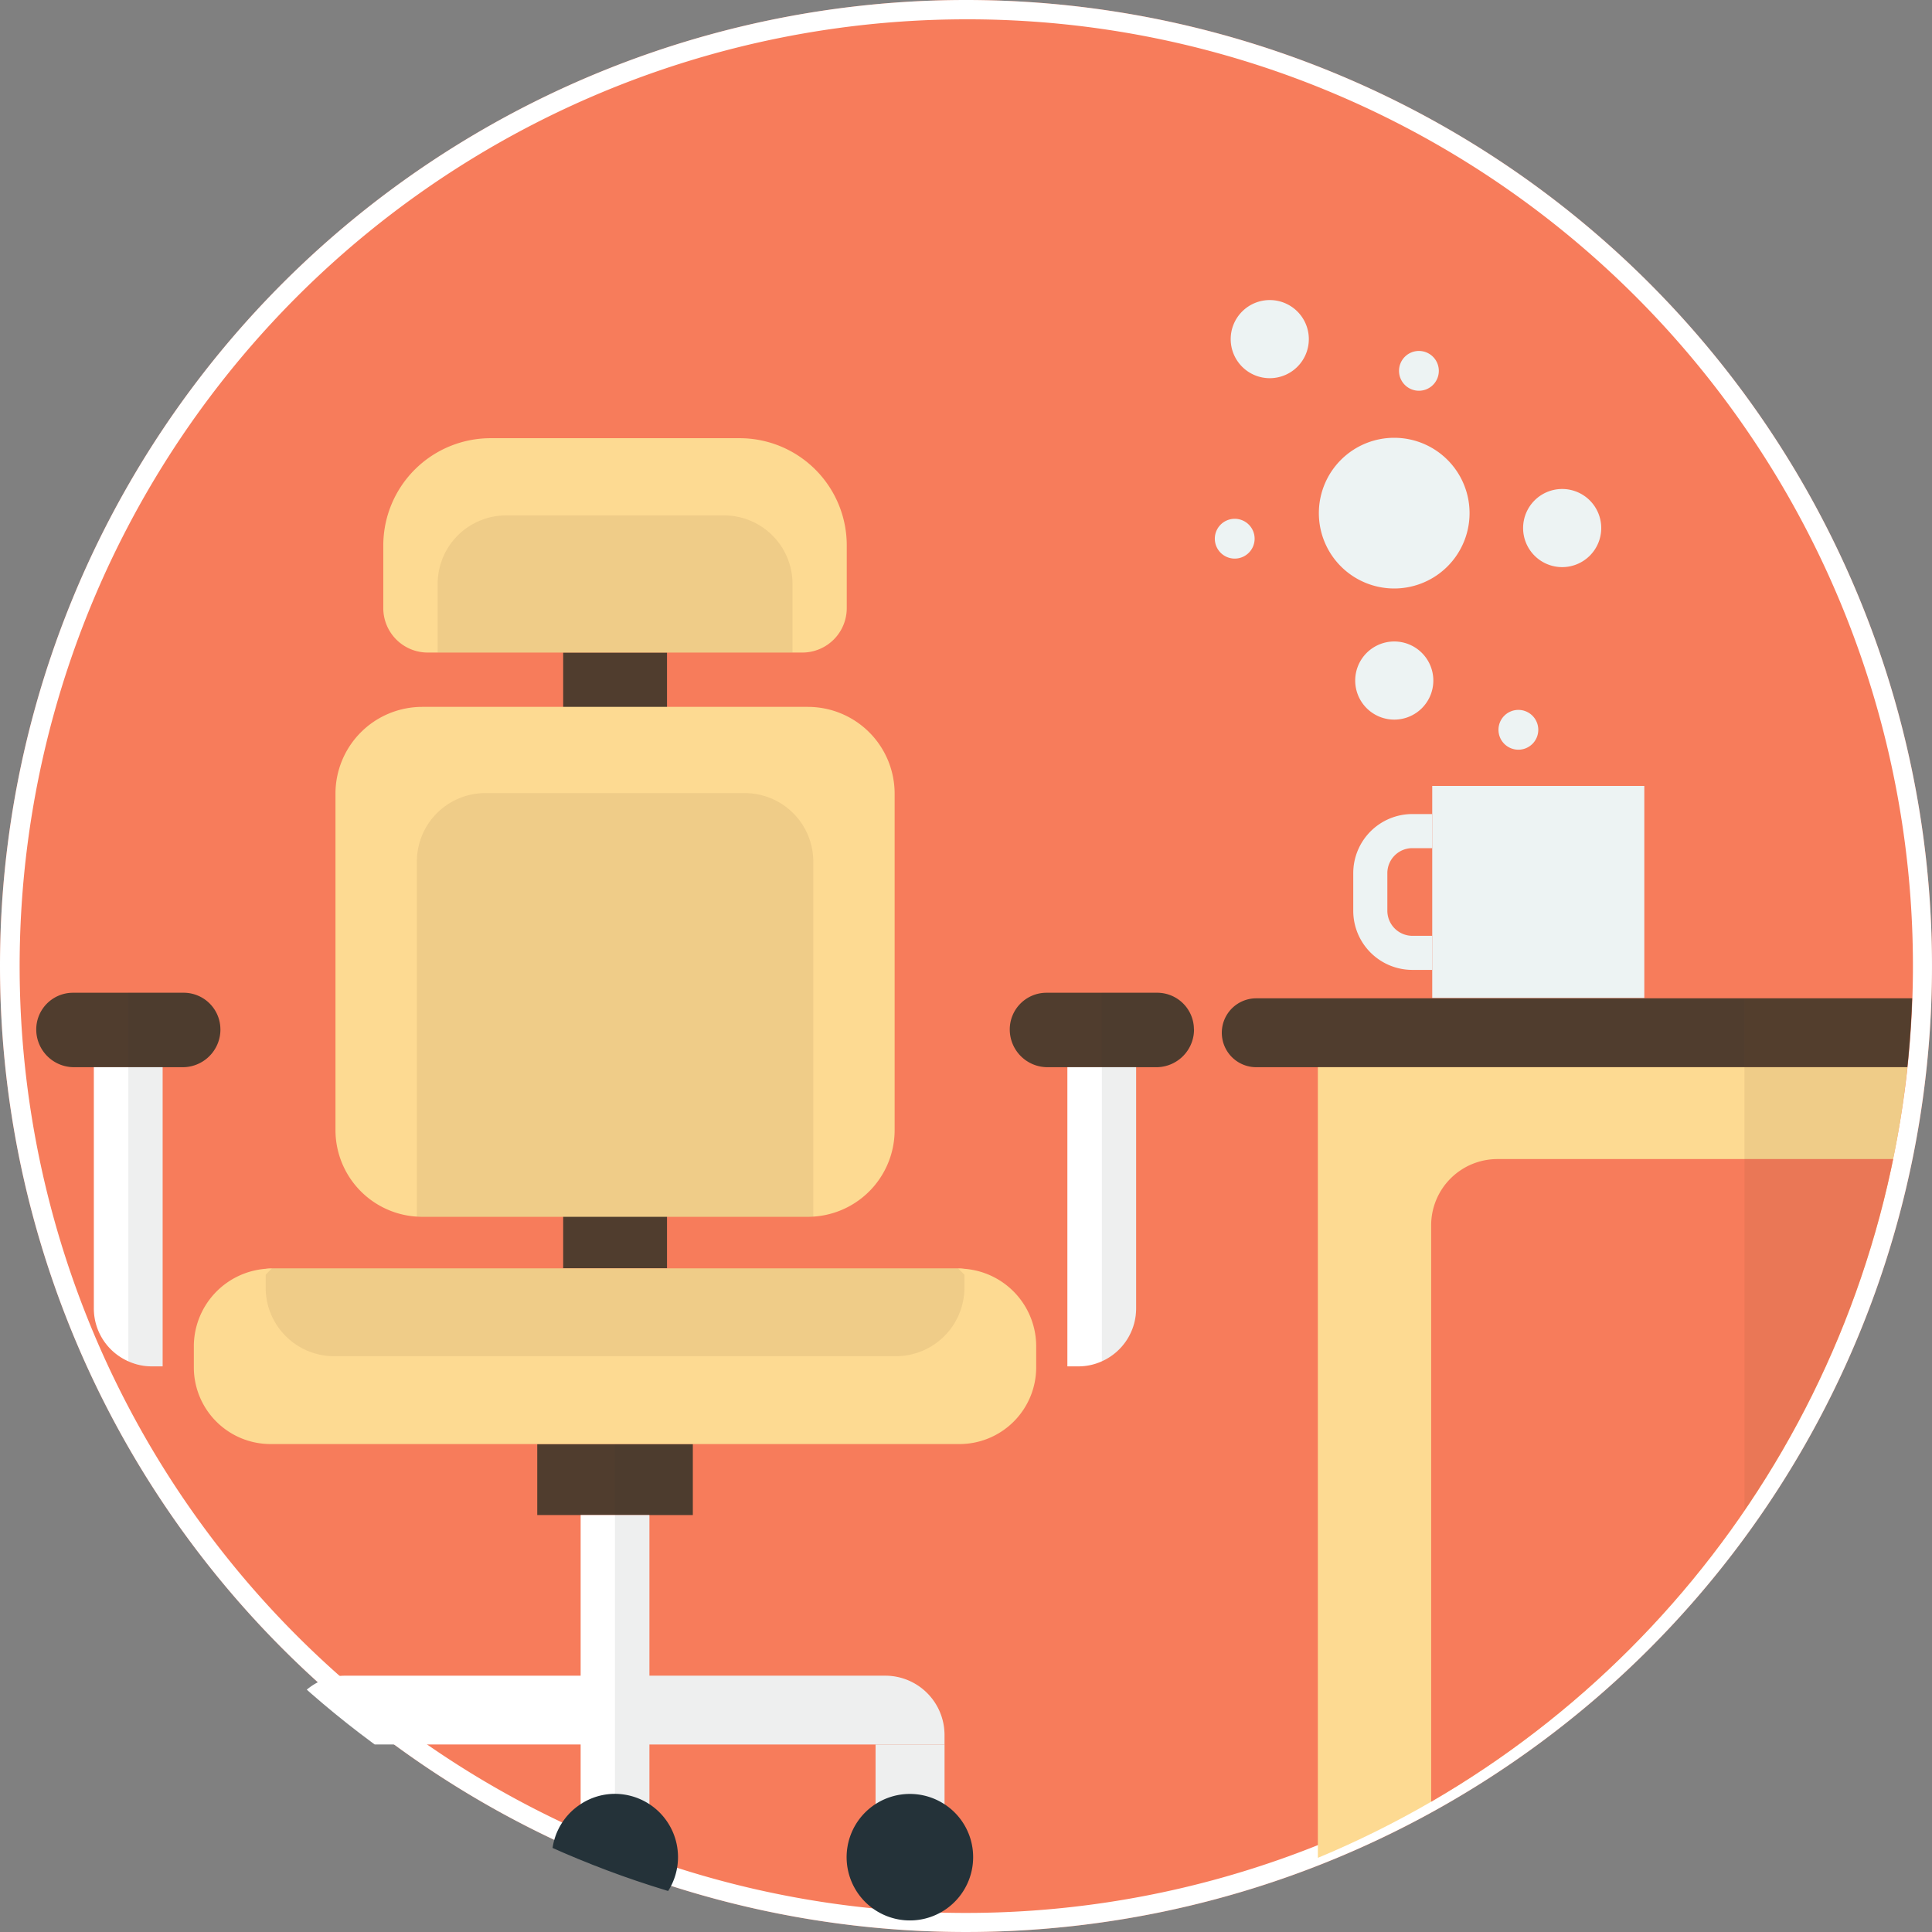
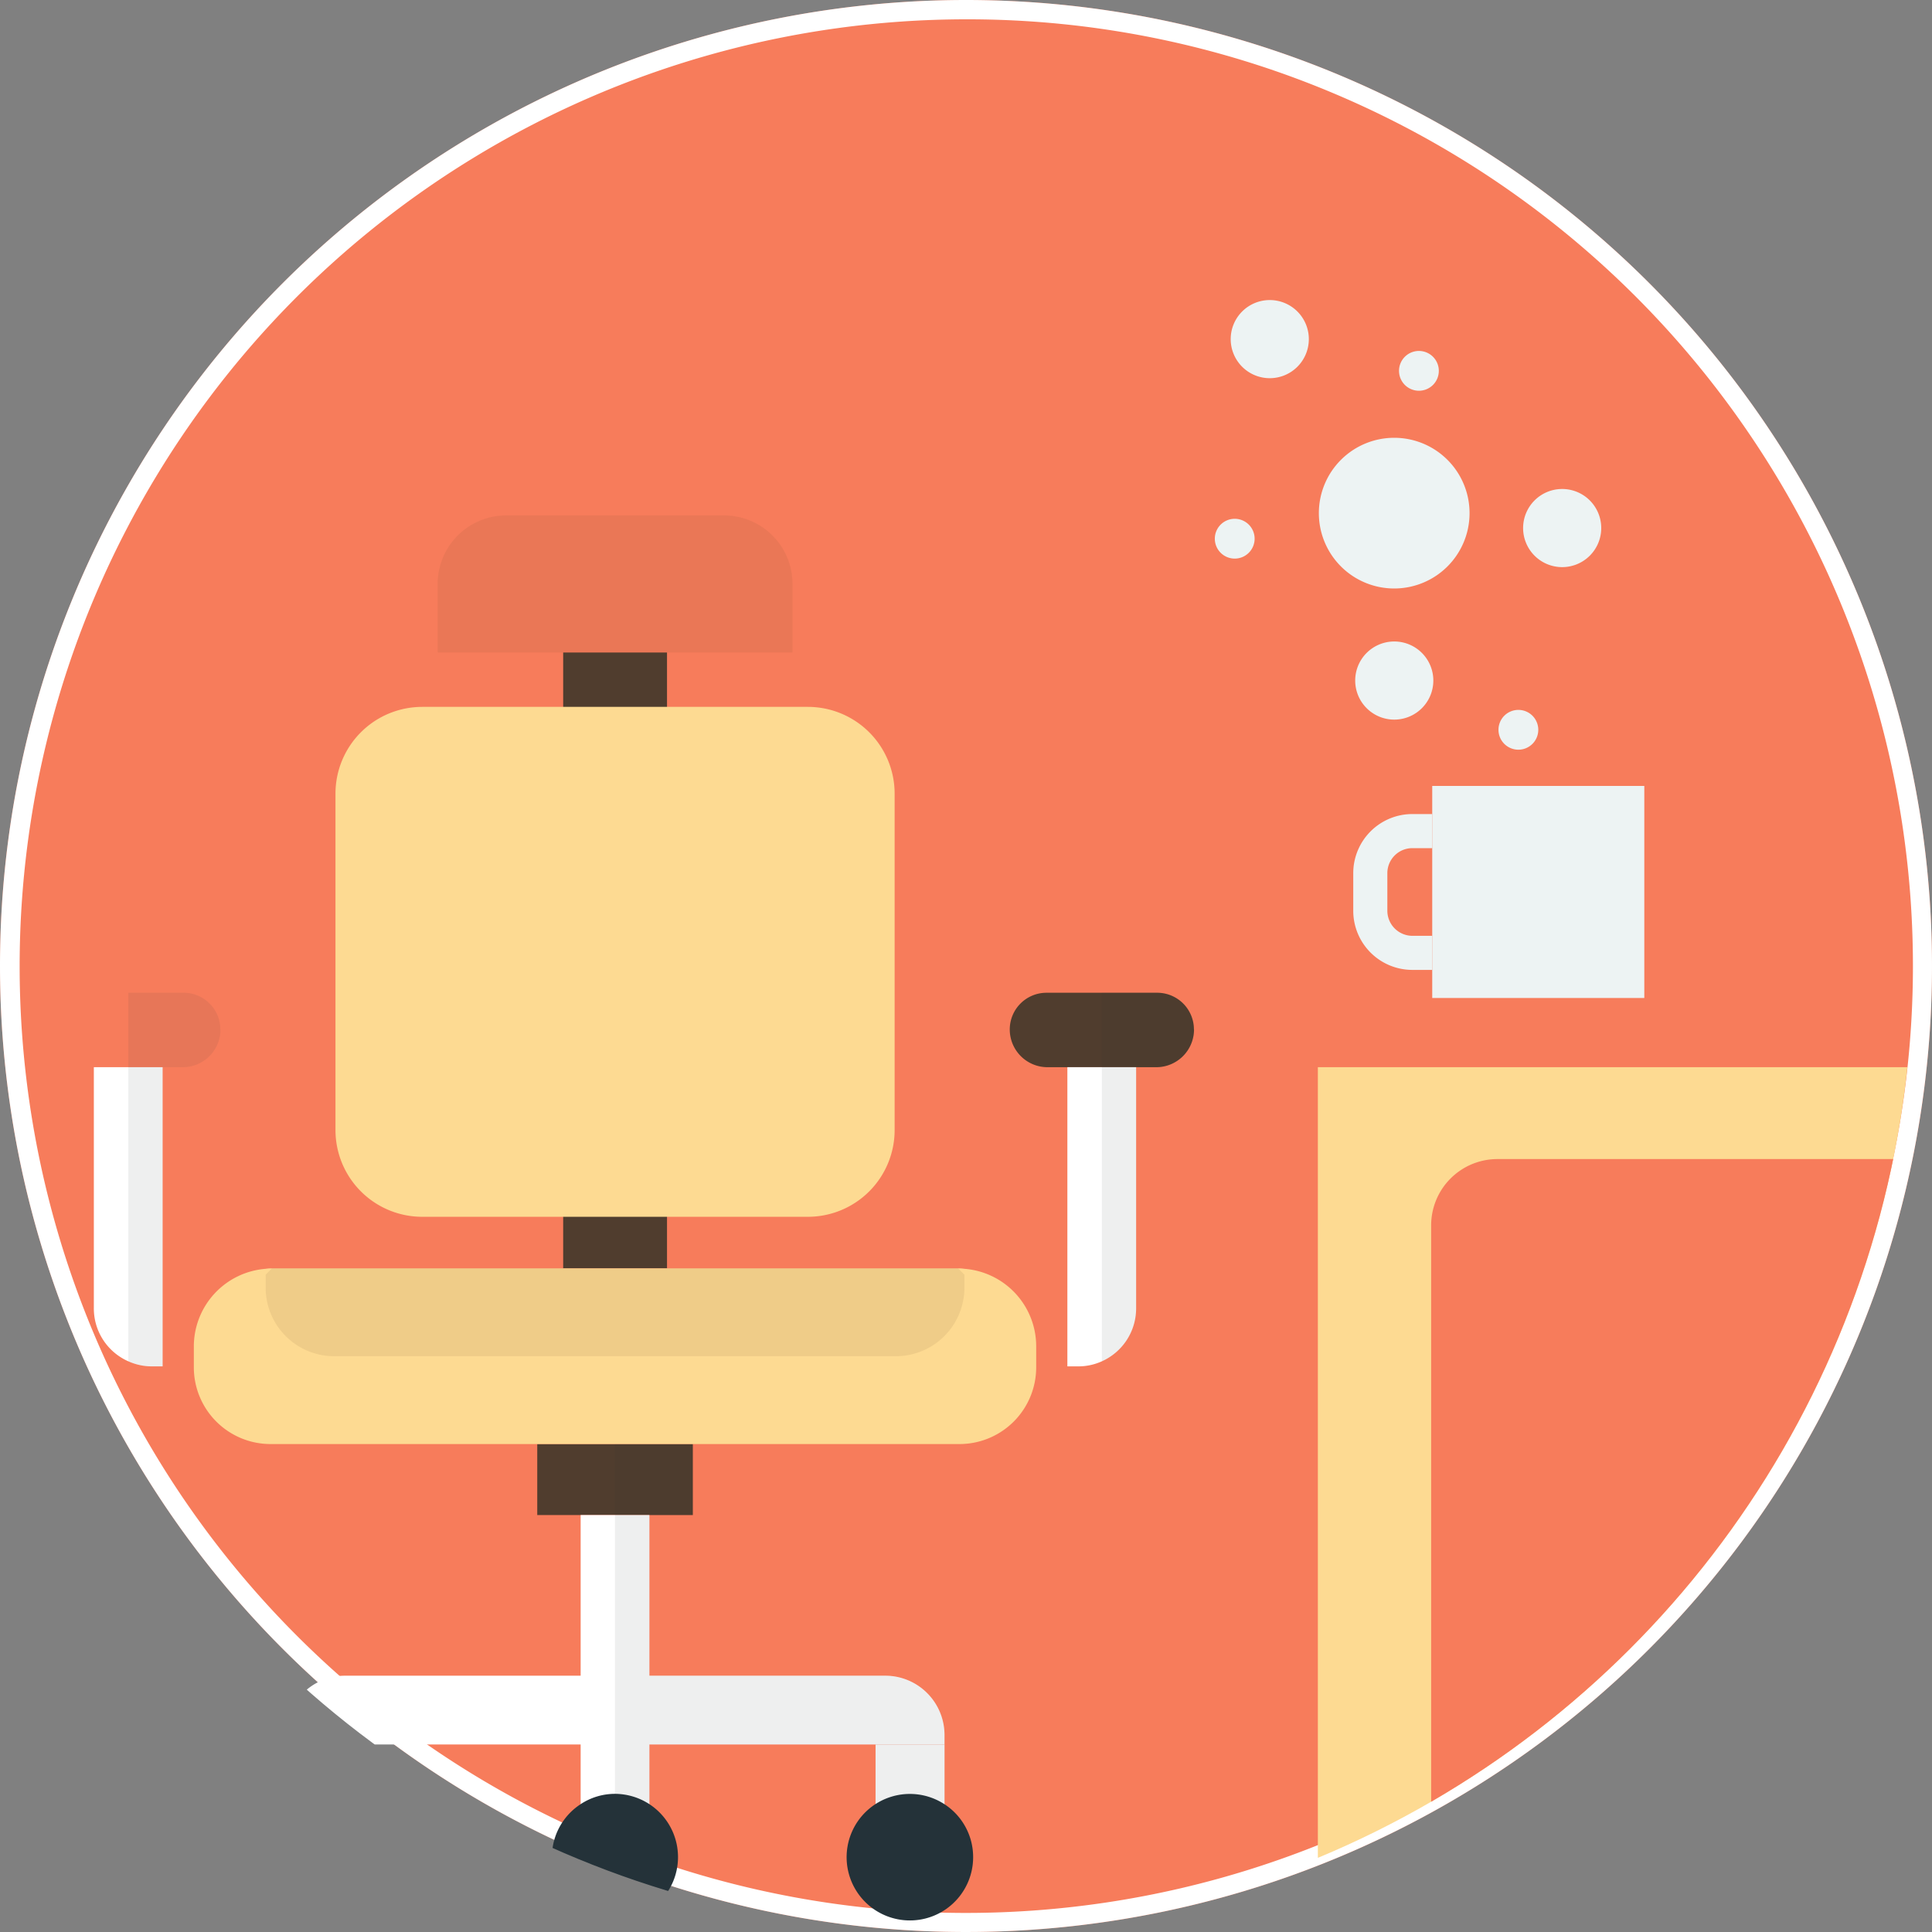
<svg xmlns="http://www.w3.org/2000/svg" width="100" height="100" viewBox="0 0 100 100">
  <rect x="0" y="0" width="100" height="100" fill="#808080" stroke="none" />
  <defs>
    <clipPath id="a">
      <rect width="98.329" height="100" transform="translate(2)" fill="none" />
    </clipPath>
    <clipPath id="b">
      <circle cx="50" cy="50" r="50" transform="translate(0 70.711) rotate(-45)" fill="none" />
    </clipPath>
    <clipPath id="c">
      <rect width="20.52" height="21.931" fill="none" />
    </clipPath>
    <clipPath id="d">
      <rect width="18.372" height="7.097" fill="none" />
    </clipPath>
    <clipPath id="e">
      <rect width="36.167" height="4.546" fill="none" />
    </clipPath>
    <clipPath id="f">
      <rect width="18.54" height="24.64" fill="none" />
    </clipPath>
    <clipPath id="g">
      <rect width="4.766" height="19.076" fill="none" />
    </clipPath>
    <clipPath id="h">
      <rect width="4.766" height="19.338" fill="none" />
    </clipPath>
    <clipPath id="i">
      <rect width="27.036" height="47.706" fill="none" />
    </clipPath>
  </defs>
  <g transform="translate(-1069 -2276)">
    <circle cx="50" cy="50" r="50" transform="translate(1069 2276)" fill="#f77c5b" />
    <path d="M50,1A49.013,49.013,0,0,0,30.927,95.15,49.013,49.013,0,0,0,69.073,4.85,48.692,48.692,0,0,0,50,1m0-1A50,50,0,1,1,0,50,50,50,0,0,1,50,0Z" transform="translate(1069 2276)" fill="#fff" />
    <g transform="translate(1068 2276)">
      <g clip-path="url(#a)">
        <g transform="translate(-20.711 -20.711)">
          <g clip-path="url(#b)">
            <rect width="8.052" height="3.674" transform="translate(49.519 95.455)" fill="#503d2e" />
            <rect width="3.559" height="15.842" transform="translate(51.765 99.129)" fill="#fff" />
            <rect width="3.561" height="3.963" transform="translate(36.5 111.005)" fill="#fff" />
            <rect width="3.57" height="3.968" transform="translate(67.03 111.003)" fill="#fff" />
            <path d="M29.045,149.429a3.261,3.261,0,1,1-3.261-3.261,3.261,3.261,0,0,1,3.261,3.261" transform="translate(12.496 -32.599)" fill="#243239" />
            <path d="M53.072,149.427a3.26,3.26,0,0,1-3.255,3.265h-.01a3.263,3.263,0,0,1-1.775-6,3.219,3.219,0,0,1,1.775-.535h.01a3.274,3.274,0,0,1,3.255,3.265" transform="translate(3.732 -32.597)" fill="#243239" />
            <path d="M77.111,149.427a3.274,3.274,0,1,1-1.48-2.73,3.262,3.262,0,0,1,1.48,2.73" transform="translate(-5.031 -32.597)" fill="#243239" />
            <path d="M58.953,139.593v.494h-34.1v-.494a3.069,3.069,0,0,1,3.066-3.065H55.888a3.069,3.069,0,0,1,3.065,3.065" transform="translate(11.646 -29.083)" fill="#fff" />
-             <path d="M14.06,82.786h0a1.953,1.953,0,0,1-1.953,1.953H6.48a1.953,1.953,0,0,1-1.953-1.953,1.9,1.9,0,0,1,1.9-1.9h5.743a1.9,1.9,0,0,1,1.889,1.9" transform="translate(19.06 -8.79)" fill="#503d2e" />
-             <path d="M12.78,86.95v15.485h-.557a2.944,2.944,0,0,1-1.218-.262,2.989,2.989,0,0,1-1.785-2.74V86.95Z" transform="translate(17.348 -11.001)" fill="#fff" />
+             <path d="M12.78,86.95v15.485h-.557a2.944,2.944,0,0,1-1.218-.262,2.989,2.989,0,0,1-1.785-2.74V86.95" transform="translate(17.348 -11.001)" fill="#fff" />
            <path d="M93.384,82.786h0a1.953,1.953,0,0,1-1.953,1.953H85.8a1.953,1.953,0,0,1-1.953-1.953,1.9,1.9,0,0,1,1.9-1.9h5.743a1.9,1.9,0,0,1,1.889,1.9" transform="translate(-9.871 -8.79)" fill="#503d2e" />
            <path d="M92.1,86.95V99.433a3,3,0,0,1-1.774,2.74,2.94,2.94,0,0,1-1.218.262h-.567V86.95Z" transform="translate(-11.583 -11.001)" fill="#fff" />
            <rect width="5.374" height="4.348" transform="translate(50.861 54.484)" fill="#503d2e" />
            <rect width="5.374" height="4.348" transform="translate(50.861 82.011)" fill="#503d2e" />
            <path d="M53.36,83.986H33.4a4.491,4.491,0,0,1-4.491-4.491V62.084A4.491,4.491,0,0,1,33.4,57.593H53.36a4.491,4.491,0,0,1,4.491,4.491V79.495a4.491,4.491,0,0,1-4.491,4.491" transform="translate(10.166 -0.294)" fill="#fdda92" />
-             <path d="M56.792,41.251v3.234a2.3,2.3,0,0,1-2.3,2.31H35.113a2.3,2.3,0,0,1-2.31-2.31V41.251A5.556,5.556,0,0,1,38.357,35.7H51.249a5.547,5.547,0,0,1,5.543,5.554" transform="translate(8.747 7.692)" fill="#fdda92" />
            <path d="M60.968,107.385v1.078A3.972,3.972,0,0,1,57,112.435H21.34a3.972,3.972,0,0,1-3.972-3.972v-1.078a4.031,4.031,0,0,1,3.716-4.021,1.6,1.6,0,0,1,.326-.022H56.926a1.6,1.6,0,0,1,.326.022,4.023,4.023,0,0,1,3.716,4.021" transform="translate(14.376 -16.98)" fill="#fdda92" />
            <g transform="translate(43.287 61.761)" opacity="0.1">
              <g transform="translate(0)">
                <g clip-path="url(#c)">
-                   <path d="M39.087,64.616H52.509a3.549,3.549,0,0,1,3.549,3.549V86.546H35.538V68.165a3.549,3.549,0,0,1,3.549-3.549" transform="translate(-35.538 -64.616)" fill="#754c29" />
-                 </g>
+                   </g>
              </g>
            </g>
            <g transform="translate(44.364 47.388)" opacity="0.1">
              <g transform="translate(0 0)">
                <g clip-path="url(#d)">
                  <path d="M55.6,45.541V49.09H37.232V45.541a3.548,3.548,0,0,1,3.549-3.548H52.056A3.548,3.548,0,0,1,55.6,45.541" transform="translate(-37.232 -41.993)" fill="#754c29" />
                </g>
              </g>
            </g>
            <g transform="translate(35.461 86.363)" opacity="0.1">
              <g clip-path="url(#e)">
                <path d="M59.386,103.669v.672a3.548,3.548,0,0,1-3.549,3.548H26.767a3.548,3.548,0,0,1-3.549-3.548v-.672l.326-.325H59.06l.325.325" transform="translate(-23.218 -103.344)" fill="#754c29" />
              </g>
            </g>
            <g transform="translate(53.54 95.455)" opacity="0.08">
              <g clip-path="url(#f)">
                <path d="M70.216,139.03a3.265,3.265,0,1,1-5.05-2.73v-3.1H53.461v3.1a3.263,3.263,0,0,1-1.774,6h-.01v-24.64h4.031v3.674H53.461v8.315h12.21a3.069,3.069,0,0,1,3.065,3.065V136.3a3.246,3.246,0,0,1,1.48,2.73" transform="translate(-51.676 -117.655)" fill="#243239" />
              </g>
            </g>
            <g transform="translate(78.746 72.096)" opacity="0.08">
              <g transform="translate(0 0)">
                <g clip-path="url(#g)">
                  <path d="M96.121,82.786h0a1.953,1.953,0,0,1-1.953,1.953H93.128V97.222a3,3,0,0,1-1.774,2.74V80.886h2.877a1.9,1.9,0,0,1,1.889,1.9" transform="translate(-91.354 -80.886)" fill="#243239" />
                </g>
              </g>
            </g>
            <g transform="translate(28.354 72.096)" opacity="0.08">
              <g transform="translate(0 0)">
                <g clip-path="url(#h)">
                  <path d="M16.8,82.786h0a1.953,1.953,0,0,1-1.953,1.953H13.8v15.485h-.557a2.954,2.954,0,0,1-1.218-.262V80.886h2.877a1.9,1.9,0,0,1,1.889,1.9" transform="translate(-12.03 -80.886)" fill="#243239" />
                </g>
              </g>
            </g>
            <rect width="10.977" height="10.977" transform="translate(95.843 61.391)" fill="#edf3f3" />
            <path d="M115.919,74.392H114.89a3.061,3.061,0,0,1-3.058-3.058V69.383a3.061,3.061,0,0,1,3.058-3.058h1.029V68.09H114.89a1.294,1.294,0,0,0-1.293,1.293v1.952a1.3,1.3,0,0,0,1.293,1.293h1.029Z" transform="translate(-20.077 -3.479)" fill="#edf3f3" />
-             <path d="M155.214,83.128a1.775,1.775,0,0,1-1.777,1.776H102.908a1.782,1.782,0,0,1,0-3.565h50.529a1.778,1.778,0,0,1,1.777,1.788" transform="translate(-16.174 -8.955)" fill="#503d2e" />
            <rect width="44.153" height="44.141" transform="translate(89.923 75.949)" fill="#fdda92" />
            <path d="M150.6,133.827h-32.42V97.868a3.432,3.432,0,0,1,3.432-3.432H147.17a3.432,3.432,0,0,1,3.432,3.432Z" transform="translate(-22.393 -13.732)" fill="#f77c5b" />
            <g transform="translate(112.004 72.385)" opacity="0.1">
              <g clip-path="url(#i)">
-                 <path d="M170.742,83.128a1.775,1.775,0,0,1-1.777,1.776h-3.188v44.142H143.706V81.34h25.259a1.778,1.778,0,0,1,1.777,1.788" transform="translate(-143.706 -81.34)" fill="#754c29" />
-               </g>
+                 </g>
            </g>
            <path d="M125.724,58.869a1.03,1.03,0,1,1-1.03-1.03,1.03,1.03,0,0,1,1.03,1.03" transform="translate(-24.392 -0.384)" fill="#edf3f3" />
            <path d="M102.613,43.3a1.03,1.03,0,1,1-1.03-1.03,1.03,1.03,0,0,1,1.03,1.03" transform="translate(-15.963 5.294)" fill="#edf3f3" />
            <path d="M117.621,29.624a1.03,1.03,0,1,1-1.03-1.03,1.03,1.03,0,0,1,1.03,1.03" transform="translate(-21.437 10.282)" fill="#edf3f3" />
            <path d="M116.833,39.57a3.9,3.9,0,1,1-3.9-3.9,3.9,3.9,0,0,1,3.9,3.9" transform="translate(-19.058 7.701)" fill="#edf3f3" />
            <path d="M116.034,54.287a2.022,2.022,0,1,1-2.022-2.022,2.022,2.022,0,0,1,2.022,2.022" transform="translate(-20.134 1.649)" fill="#edf3f3" />
            <path d="M129.715,41.863a2.022,2.022,0,1,1-2.022-2.022,2.022,2.022,0,0,1,2.022,2.022" transform="translate(-25.124 6.18)" fill="#edf3f3" />
            <path d="M105.89,26.47a2.022,2.022,0,1,1-2.022-2.022,2.022,2.022,0,0,1,2.022,2.022" transform="translate(-16.434 11.794)" fill="#edf3f3" />
          </g>
        </g>
      </g>
    </g>
  </g>
</svg>